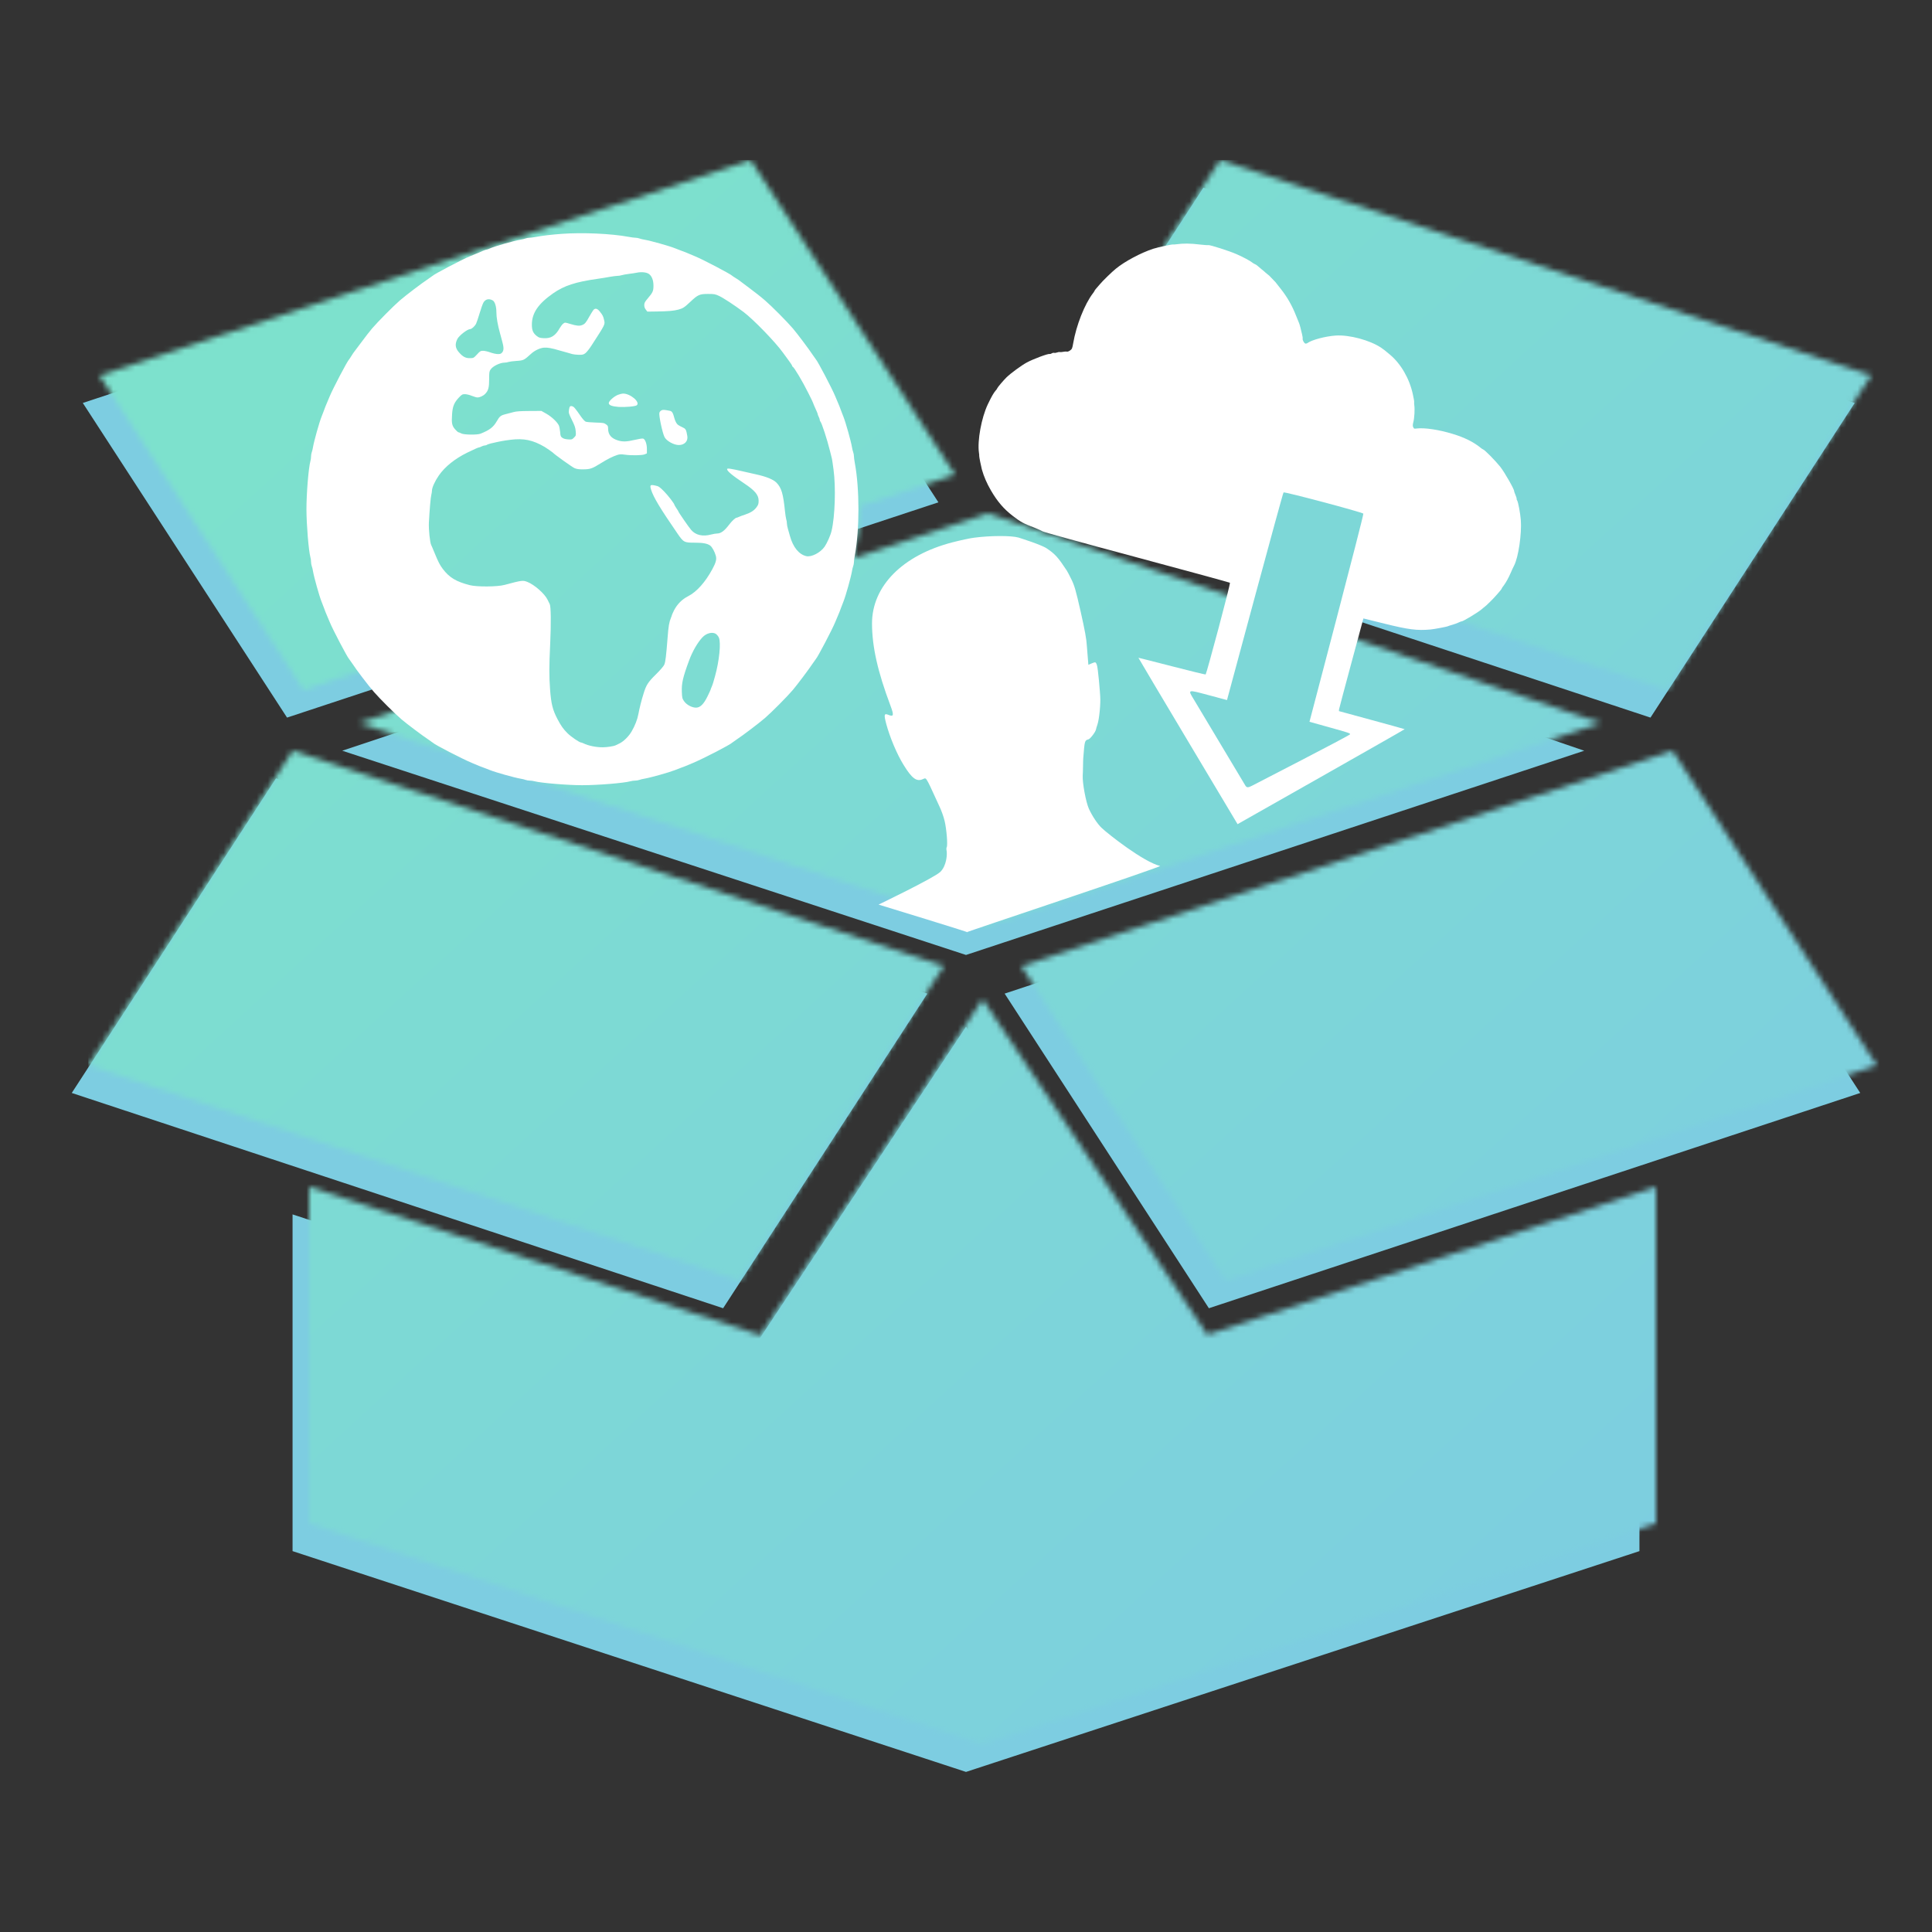
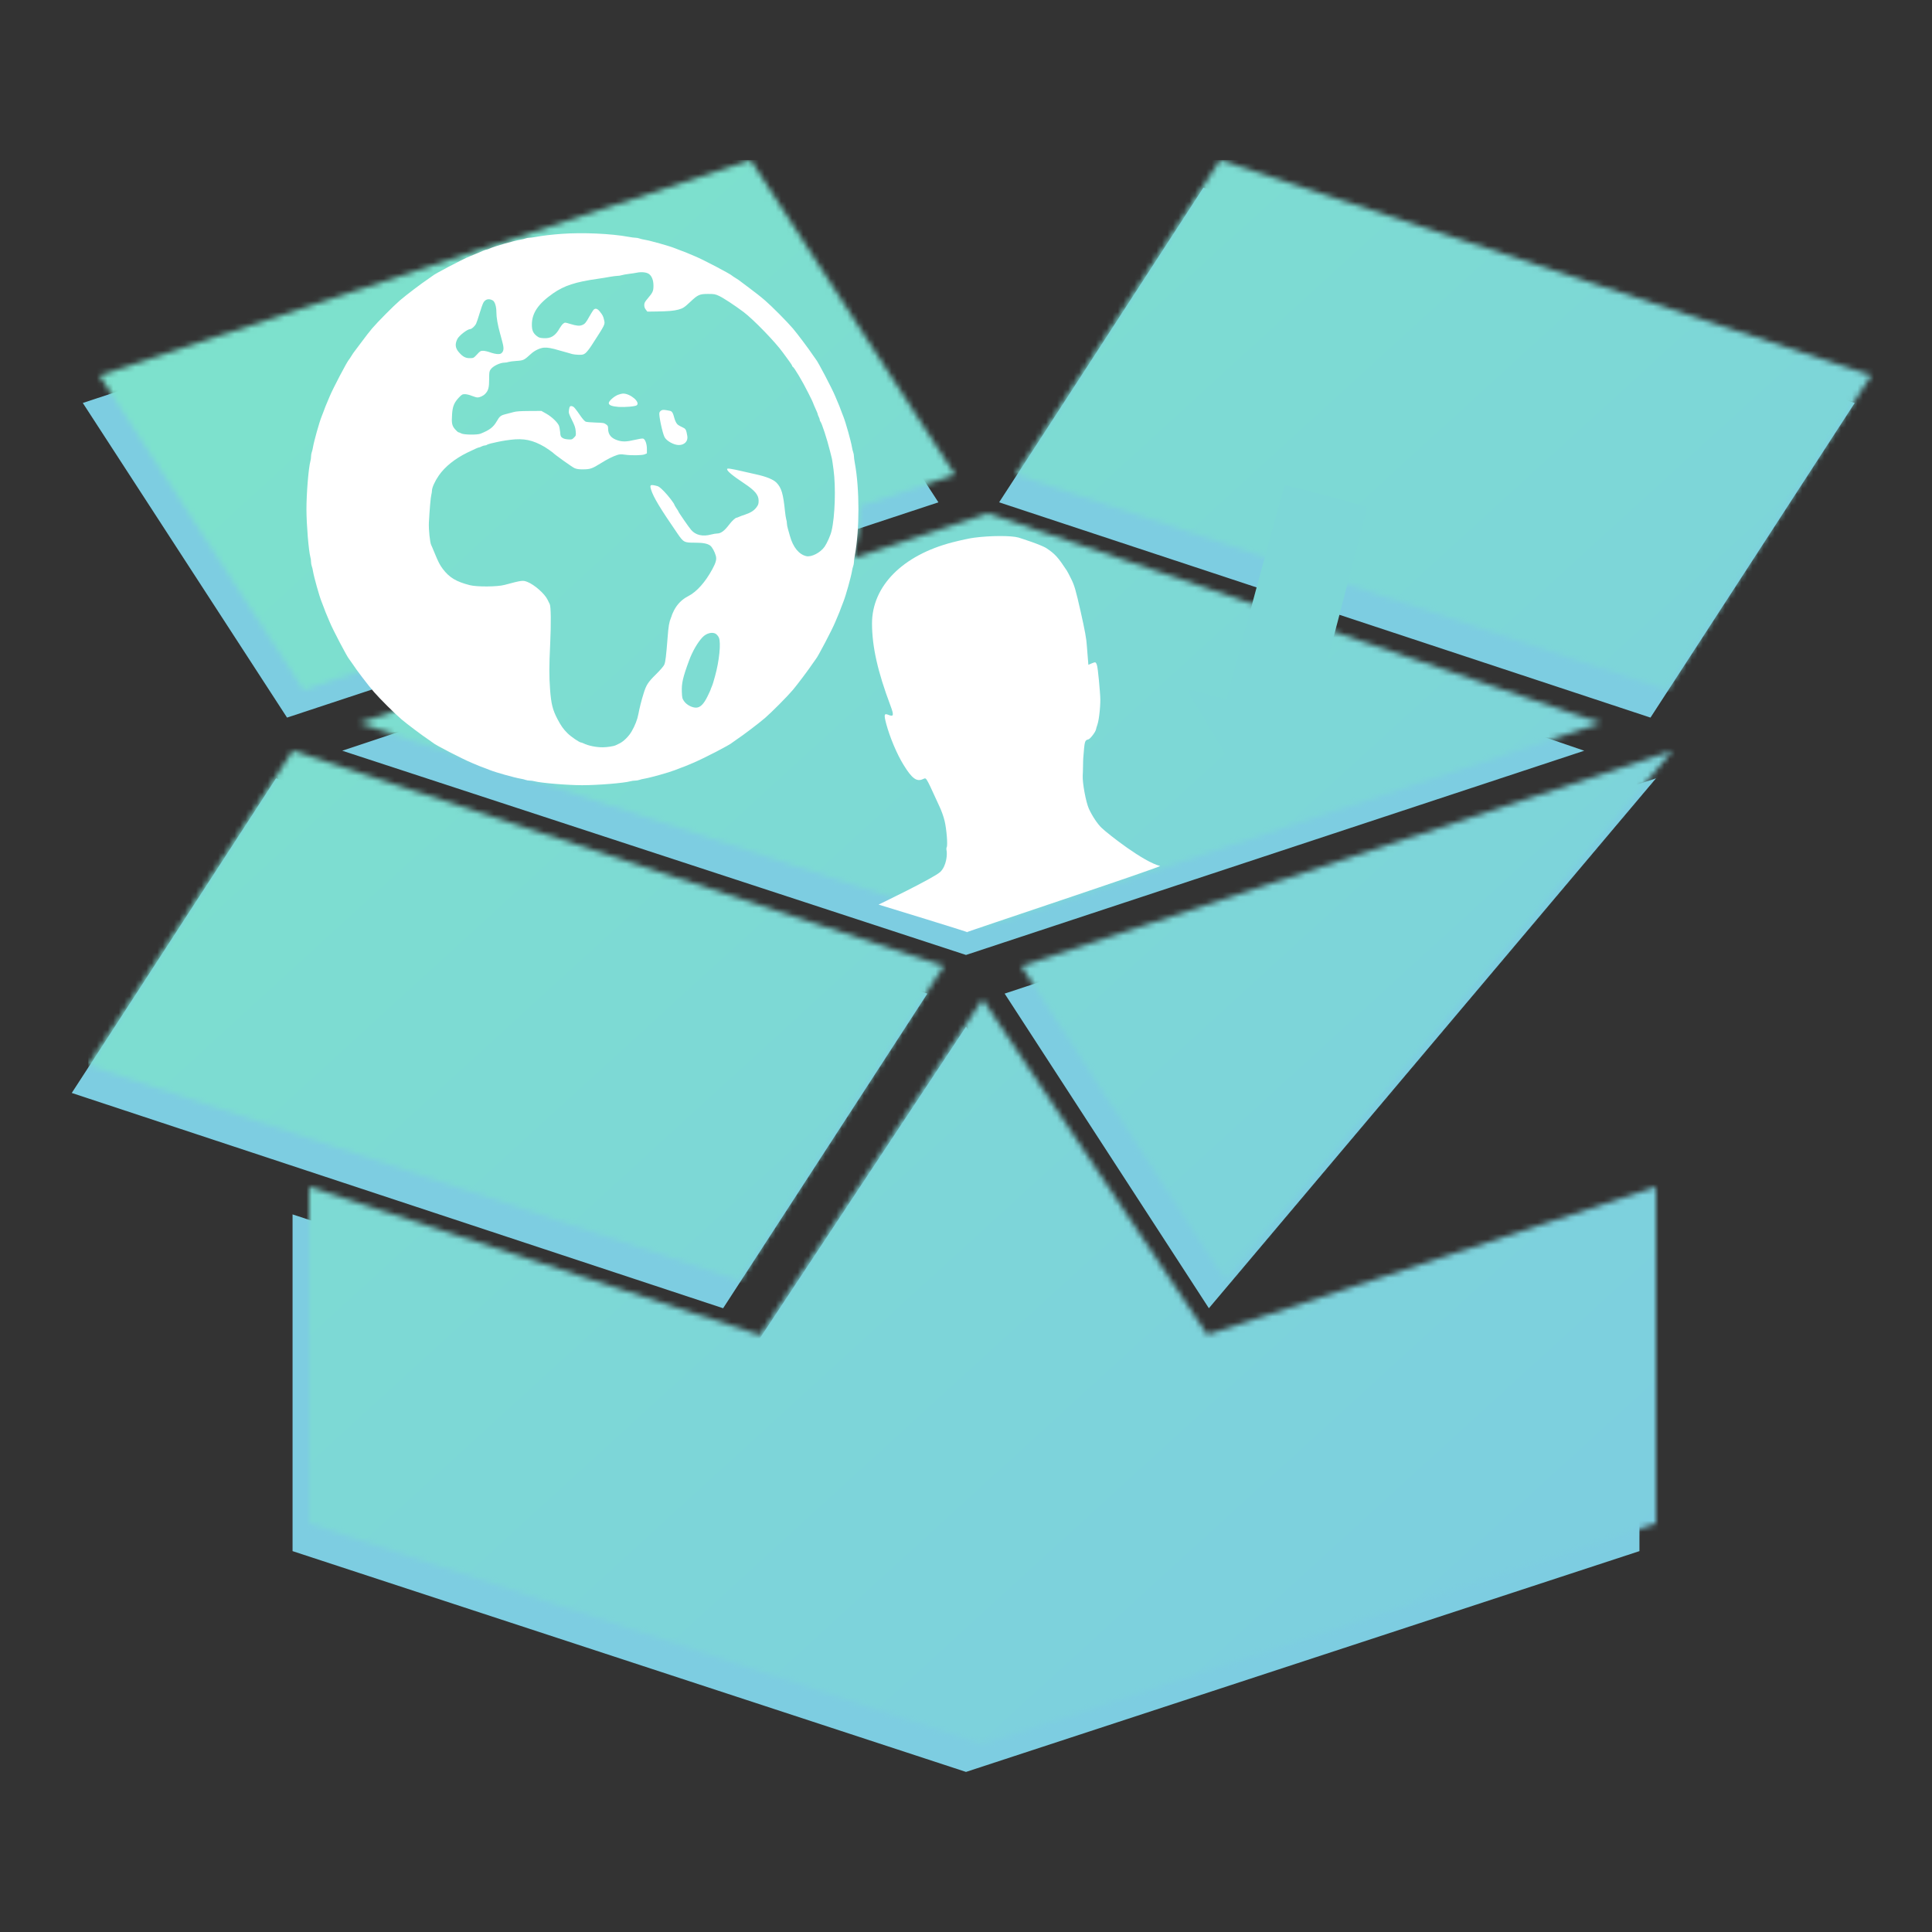
<svg xmlns="http://www.w3.org/2000/svg" xmlns:ns1="http://www.bohemiancoding.com/sketch/ns" xmlns:xlink="http://www.w3.org/1999/xlink" width="350px" height="350px" viewBox="0 0 350 350" version="1.1">
  <rect x="0" y="0" width="350" height="350" fill="#333333" stroke="none" />
  <title>Logo</title>
  <desc>Created with Sketch.</desc>
  <defs>
-     <path d="M139.953,62.634 L157,57 L120,5.68434189e-14 L2,39 L39,96 L55.664,90.492 C57.746,93.046 60.088,95.378 62.649,97.45 L49,102 L162,139 L274,102 L163,64 L138.562,72.146 C139.334,69.083 139.808,65.901 139.953,62.634 Z M37,107 L0,164 L118,203 L155,146 L37,107 Z M287,107 L324,164 L206,203 L169,146 L287,107 Z M286,96 L323,39 L205,5.68434189e-14 L168,57 L286,96 Z M40,247 L40,186 L121.727,212.864 L162,152 L202.721,212.78 L284,186 L284,247 L162,287 L40,247 Z" id="path-1" />
+     <path d="M139.953,62.634 L157,57 L120,5.68434189e-14 L2,39 L39,96 L55.664,90.492 C57.746,93.046 60.088,95.378 62.649,97.45 L49,102 L162,139 L274,102 L163,64 L138.562,72.146 C139.334,69.083 139.808,65.901 139.953,62.634 Z M37,107 L0,164 L118,203 L155,146 L37,107 Z M287,107 L206,203 L169,146 L287,107 Z M286,96 L323,39 L205,5.68434189e-14 L168,57 L286,96 Z M40,247 L40,186 L121.727,212.864 L162,152 L202.721,212.78 L284,186 L284,247 L162,287 L40,247 Z" id="path-1" />
    <linearGradient x1="12.754%" y1="13.484%" x2="90.778%" y2="90.584%" id="linearGradient-3">
      <stop stop-color="#7DE1CD" offset="0%" />
      <stop stop-color="#7DCDE1" offset="100%" />
    </linearGradient>
  </defs>
  <g id="Page-1" stroke="none" stroke-width="1" fill="none" fill-rule="evenodd" ns1:type="MSPage">
    <g id="Logo" ns1:type="MSArtboardGroup">
      <g id="Mask-+-Rectangle-1" ns1:type="MSLayerGroup" transform="translate(13, 34)">
        <mask id="mask-2" ns1:name="Mask" fill="white">
          <use xlink:href="#path-1" />
        </mask>
        <use id="Mask" fill="#7DCDE1" ns1:type="MSShapeGroup" xlink:href="#path-1" />
        <rect id="Rectangle-1" fill="url(#linearGradient-3)" ns1:type="MSShapeGroup" mask="url(#mask-2)" x="3" y="-5" width="325" height="295" />
      </g>
      <path d="M184.499,97.381 C184.656,97.435 188.631,98.664 189.657,99.366 C191.15,100.374 191.684,100.972 193.264,103.368 C193.376,103.54 193.759,104.264 194.104,104.978 C194.646,106.079 194.895,106.924 195.775,110.816 C196.533,114.188 196.834,115.808 196.889,116.963 C196.946,117.834 197.168,120.435 197.168,120.435 L197.824,120.157 C198.433,119.908 198.488,119.914 198.68,120.356 C198.938,120.928 199.296,125.753 199.314,126.145 C199.41,127.494 199.144,130.244 198.816,131.24 C198.686,131.612 198.564,132.019 198.544,132.168 C198.425,132.665 197.51,133.85 197.172,133.946 C196.51,134.117 196.487,134.177 196.244,137.336 C196.205,137.633 196.198,139.944 196.146,140.497 C196.072,141.814 196.721,145.326 197.27,146.534 C197.909,147.902 198.818,149.262 199.579,149.988 C200.823,151.162 207.189,156.155 210.158,156.876 C210.609,157.007 174.753,168.909 175.158,168.876 C177.048,169.335 159.162,163.876 159.162,163.876 C159.162,163.876 169.155,159.07 170.327,157.968 C171.499,156.866 171.623,154.692 171.477,154.059 C171.429,153.853 171.442,153.597 171.504,153.475 C171.718,153.155 171.477,150.162 171.124,148.71 C170.95,147.956 170.504,146.724 170.13,145.963 C169.756,145.201 168.438,142.222 168.169,141.761 C167.707,140.929 167.686,140.916 167.214,141.133 C166.081,141.684 165.211,141.036 163.713,138.604 C162.484,136.633 161.194,133.539 160.547,131.127 C160.1,129.426 160.168,129.175 160.967,129.514 C161.901,129.894 161.974,129.588 161.32,127.845 C158.99,121.654 157.984,117.141 157.973,112.959 C157.973,106.175 163.507,100.586 172.546,98.247 C173.956,97.885 175.721,97.495 176.493,97.407 C179.428,97.018 183.208,97.012 184.499,97.381 Z" id="Shape" fill="#FFFFFF" ns1:type="MSShapeGroup" />
      <path d="M241.123,103.771 L245.094,103.73 C248.61,103.702 249.051,103.674 249.051,103.481 C249.051,103.246 234.05,89.651 233.816,89.43 C233.223,88.891 232.961,88.836 232.589,89.223 C232.423,89.389 219.711,101.699 219.174,102.224 C217.588,103.744 217.519,103.702 221.683,103.702 L225.199,103.702 C225.199,103.702 225.24,143.755 225.364,143.879 C225.571,144.086 240.448,144.114 240.779,143.906 C240.958,143.796 241.123,103.771 241.123,103.771 Z" id="Path-Copy" fill="#7DD7D7" ns1:type="MSShapeGroup" transform="translate(233.611, 116.511) scale(1, -1) rotate(-15) translate(-233.611, -116.511) " />
-       <path d="M217.48,44.309 C215.588,44.079 214.384,44.076 213.047,44.259 C212.803,44.291 212.549,44.306 212.485,44.289 C212.317,44.244 209.668,44.825 208.911,45.066 C206.694,45.791 203.736,47.372 202.172,48.66 C201.431,49.252 199.724,50.919 199.25,51.499 C199.045,51.75 198.743,52.099 198.588,52.266 C198.429,52.445 198.296,52.632 198.279,52.696 C198.261,52.761 198.141,52.951 197.995,53.134 C196.481,55.116 194.974,58.931 194.414,62.209 C194.255,63.111 194.208,63.237 193.866,63.478 C193.655,63.644 193.381,63.737 193.252,63.702 C193.123,63.668 192.827,63.686 192.605,63.737 C192.371,63.786 192.088,63.807 191.985,63.779 C191.881,63.752 191.65,63.787 191.493,63.856 C191.323,63.921 191.092,63.957 190.963,63.922 C190.847,63.891 190.654,63.936 190.536,64.016 C190.418,64.095 190.251,64.148 190.161,64.123 C189.851,64.04 187.172,65.044 186.038,65.656 C185.085,66.164 183.103,67.617 182.353,68.347 C181.828,68.858 180.715,70.17 180.677,70.313 C180.653,70.403 180.513,70.615 180.361,70.769 C180.023,71.151 179.611,71.859 178.944,73.263 C177.796,75.689 177.033,79.829 177.345,82.023 C177.39,82.27 177.405,82.524 177.391,82.576 C177.363,82.68 177.731,84.513 177.877,85.052 C178.247,86.359 178.772,87.554 179.509,88.834 C180.675,90.84 181.824,92.189 183.476,93.464 C184.924,94.574 185.371,94.819 187.345,95.57 C187.996,95.827 188.688,96.138 188.878,96.258 C189.09,96.398 195.266,98.109 205.928,100.965 C215.116,103.427 222.704,105.502 222.81,105.572 C222.97,105.699 218.561,122.103 218.414,122.188 C218.266,122.273 206.243,119.121 206.233,119.16 C206.215,119.225 224.196,149.304 224.196,149.304 C224.196,149.304 254.5,132.149 254.471,132.099 C254.43,132.047 242.564,128.826 242.564,128.826 L242.576,128.523 C242.582,128.345 246.993,112.038 246.993,112.038 L250.826,112.982 C255.163,114.061 256.718,114.255 259.13,114.041 C259.826,113.978 262.203,113.532 262.341,113.43 C262.39,113.402 262.727,113.284 263.098,113.189 C263.473,113.081 263.98,112.898 264.235,112.772 C264.49,112.646 264.735,112.559 264.774,112.569 C264.981,112.625 267.825,110.902 268.425,110.369 C268.573,110.228 268.784,110.063 268.869,110.002 C269.131,109.851 270.661,108.331 271.092,107.808 C271.297,107.558 271.599,107.208 271.754,107.042 C271.913,106.862 272.049,106.663 272.07,106.585 C272.088,106.52 272.231,106.295 272.393,106.103 C272.802,105.56 273.254,104.751 273.65,103.844 C273.839,103.395 274.136,102.753 274.307,102.424 C275.076,100.95 275.699,96.662 275.511,94.21 C275.418,93.006 275.032,90.931 274.851,90.675 C274.782,90.573 274.735,90.435 274.753,90.371 C274.774,90.293 274.678,89.976 274.532,89.645 C274.398,89.318 274.286,89.01 274.297,88.972 C274.366,88.713 272.596,85.601 271.802,84.583 C270.9,83.453 268.973,81.494 268.676,81.414 C268.598,81.393 268.387,81.253 268.195,81.091 C266.921,80.055 265.27,79.238 263.168,78.606 C260.698,77.847 258.089,77.453 256.657,77.625 C256.157,77.685 256.182,77.692 256.016,77.383 C255.908,77.216 255.923,76.9 256.041,76.46 C256.232,75.748 256.325,74.163 256.211,73.397 C256.18,73.152 256.168,72.885 256.189,72.808 C256.21,72.73 256.101,72.104 255.95,71.425 C255.337,68.596 253.805,65.937 251.828,64.269 C250.936,63.516 250.651,63.287 250.227,63.007 C248.161,61.621 244.413,60.617 241.956,60.791 C240.137,60.914 237.708,61.554 236.906,62.117 C236.781,62.222 236.588,62.268 236.472,62.236 C236.252,62.178 235.928,61.577 235.991,61.344 C236.015,61.253 235.96,60.892 235.875,60.536 C235.777,60.177 235.647,59.628 235.578,59.318 C235.496,59.005 235.395,58.658 235.351,58.563 C235.311,58.455 235.024,57.768 234.725,57.021 C234.047,55.313 233.149,53.754 232.031,52.344 C231.545,51.728 231.113,51.168 231.05,51.095 C230.999,51.026 230.868,50.894 230.779,50.815 C230.689,50.735 230.472,50.511 230.291,50.309 C229.991,49.979 229.915,49.903 229.546,49.624 C229.466,49.561 229.319,49.438 229.23,49.359 C229.144,49.266 228.862,49.024 228.609,48.831 C228.359,48.626 228.007,48.337 227.841,48.182 C227.662,48.023 227.438,47.879 227.347,47.855 C227.244,47.827 227.029,47.7 226.846,47.554 C226.362,47.188 225.333,46.635 224.022,46.048 C222.785,45.494 219.073,44.305 218.906,44.413 C218.844,44.438 218.205,44.392 217.48,44.309 Z M237.225,130.758 L240.937,131.794 C244.225,132.703 244.632,132.84 244.583,133.021 C244.524,133.241 227.05,142.216 226.774,142.365 C226.083,142.721 225.824,142.707 225.572,142.251 C225.459,142.054 216.635,127.323 216.263,126.696 C215.159,124.873 215.084,124.895 218.986,125.94 L222.282,126.823 C222.282,126.823 232.38,89.292 232.527,89.207 C232.773,89.064 246.724,92.775 246.982,93.052 C247.123,93.201 237.225,130.758 237.225,130.758 Z" id="Path" fill="#FFFFFF" ns1:type="MSShapeGroup" />
      <path d="M101.712,42.368 C100.057,42.487 98.295,42.69 97.176,42.904 C96.676,42.999 96.104,43.071 95.902,43.071 C95.699,43.071 95.39,43.13 95.199,43.202 C95.021,43.273 94.604,43.38 94.27,43.428 C93.044,43.63 89.591,44.618 88.651,45.047 C88.448,45.142 88.222,45.214 88.15,45.214 C88.079,45.214 87.829,45.297 87.579,45.404 C87.329,45.511 87.019,45.642 86.888,45.702 C86.757,45.75 86.388,45.904 86.055,46.047 C85.733,46.178 85.305,46.357 85.102,46.44 C83.745,46.988 78.649,49.667 78.375,49.964 C78.34,50 77.994,50.25 77.601,50.512 C76.411,51.298 73.625,53.417 72.481,54.393 C71.303,55.405 68.445,58.287 67.409,59.501 C67.04,59.93 66.147,61.073 65.421,62.061 C64.695,63.037 64.052,63.894 63.992,63.966 C63.945,64.025 63.766,64.299 63.611,64.561 C63.456,64.823 63.29,65.061 63.254,65.097 C62.956,65.335 60.289,70.431 59.718,71.824 C59.587,72.145 59.277,72.895 58.968,73.61 C58.92,73.741 58.753,74.169 58.61,74.562 C58.456,74.955 58.301,75.384 58.241,75.514 C57.825,76.562 56.884,79.92 56.705,80.991 C56.658,81.313 56.551,81.741 56.479,81.92 C56.408,82.11 56.348,82.456 56.348,82.694 C56.348,82.932 56.301,83.325 56.229,83.551 C55.884,84.837 55.515,89.397 55.515,92.302 C55.527,95.088 55.908,99.731 56.229,100.934 C56.301,101.16 56.348,101.553 56.348,101.791 C56.348,102.029 56.408,102.374 56.479,102.565 C56.551,102.743 56.658,103.16 56.705,103.494 C56.884,104.565 57.825,107.923 58.241,108.97 C58.301,109.101 58.456,109.53 58.61,109.923 C58.753,110.316 58.92,110.744 58.968,110.875 C59.277,111.59 59.587,112.34 59.718,112.661 C60.265,114.018 62.944,119.114 63.242,119.388 C63.278,119.424 63.528,119.769 63.79,120.162 C64.611,121.424 66.719,124.174 67.731,125.341 C68.814,126.591 71.565,129.329 72.779,130.353 C73.684,131.127 76.565,133.294 77.601,133.973 C77.994,134.235 78.34,134.485 78.375,134.52 C78.709,134.89 83.638,137.437 85.579,138.247 C86.174,138.485 86.757,138.735 86.888,138.795 C87.019,138.842 87.448,139.009 87.841,139.152 C88.234,139.307 88.662,139.461 88.793,139.521 C89.841,139.938 93.199,140.878 94.27,141.057 C94.604,141.104 95.021,141.212 95.199,141.283 C95.39,141.355 95.735,141.414 95.973,141.414 C96.211,141.414 96.604,141.462 96.83,141.533 C97.985,141.843 102.784,142.247 105.463,142.247 C108.344,142.247 112.988,141.866 114.214,141.533 C114.44,141.462 114.833,141.414 115.071,141.414 C115.309,141.414 115.655,141.355 115.845,141.283 C116.024,141.212 116.452,141.104 116.774,141.057 C117.845,140.878 121.203,139.938 122.251,139.521 C122.382,139.461 122.81,139.307 123.203,139.152 C123.596,139.009 124.025,138.842 124.156,138.795 C124.287,138.735 124.882,138.485 125.466,138.247 C127.406,137.437 132.336,134.89 132.669,134.52 C132.705,134.485 133.05,134.235 133.443,133.973 C134.634,133.187 137.42,131.068 138.563,130.091 C139.742,129.079 142.611,126.198 143.635,124.984 C144.397,124.091 146.564,121.21 147.255,120.162 C147.516,119.769 147.767,119.424 147.802,119.388 C148.1,119.114 150.779,114.018 151.327,112.661 C151.458,112.34 151.767,111.59 152.077,110.875 C152.124,110.744 152.291,110.316 152.434,109.923 C152.589,109.53 152.743,109.101 152.803,108.97 C153.22,107.923 154.16,104.565 154.339,103.494 C154.387,103.16 154.494,102.743 154.565,102.565 C154.637,102.374 154.696,102.065 154.696,101.862 C154.696,101.66 154.768,101.089 154.863,100.588 C155.732,95.909 155.732,88.575 154.863,83.896 C154.768,83.396 154.696,82.825 154.696,82.622 C154.696,82.42 154.637,82.11 154.565,81.92 C154.494,81.741 154.387,81.313 154.339,80.991 C154.16,79.92 153.22,76.562 152.803,75.514 C152.743,75.384 152.589,74.955 152.434,74.562 C152.291,74.169 152.124,73.741 152.077,73.61 C151.767,72.895 151.458,72.145 151.327,71.824 C150.779,70.466 148.1,65.371 147.802,65.097 C147.767,65.061 147.516,64.716 147.255,64.323 C146.576,63.287 144.409,60.406 143.635,59.501 C142.611,58.298 139.872,55.536 138.622,54.453 C138.003,53.905 136.693,52.869 135.705,52.143 C134.729,51.405 133.872,50.774 133.8,50.714 C133.741,50.667 133.467,50.488 133.205,50.333 C132.943,50.179 132.705,50.012 132.669,49.976 C132.431,49.679 127.335,47.012 125.942,46.44 C125.62,46.309 124.87,46 124.156,45.69 C124.025,45.642 123.596,45.476 123.203,45.333 C122.81,45.178 122.382,45.023 122.251,44.964 C121.203,44.547 117.845,43.606 116.774,43.428 C116.452,43.38 116.024,43.273 115.845,43.202 C115.655,43.13 115.345,43.071 115.143,43.071 C114.94,43.071 114.369,42.999 113.869,42.904 C110.737,42.321 105.486,42.083 101.712,42.368 Z M117.56,49.631 C118.084,50 118.381,50.774 118.381,51.75 C118.381,52.715 118.262,52.988 117.381,54.024 C116.821,54.679 116.714,54.87 116.714,55.274 C116.714,55.596 116.81,55.858 117,56.096 L117.274,56.453 L118.988,56.429 C121.132,56.394 122.072,56.31 122.906,56.084 C123.751,55.846 123.965,55.703 125.073,54.667 C126.418,53.393 126.74,53.25 128.264,53.25 C129.407,53.25 129.573,53.286 130.288,53.619 C131.074,53.988 133.098,55.322 134.693,56.513 C136.479,57.858 140.456,61.954 141.837,63.882 C142.135,64.287 142.623,64.978 142.944,65.394 C143.254,65.811 143.504,66.204 143.504,66.275 C143.504,66.335 143.54,66.406 143.599,66.43 C143.873,66.549 145.361,69.05 146.433,71.193 C146.921,72.157 147.314,72.979 147.314,73.026 C147.314,73.074 147.421,73.324 147.54,73.598 C147.957,74.502 148.148,74.955 148.148,75.074 C148.148,75.134 148.231,75.348 148.326,75.526 C148.421,75.717 148.505,75.955 148.505,76.05 C148.505,76.157 148.552,76.288 148.612,76.348 C148.874,76.622 149.826,79.551 150.362,81.706 C150.517,82.36 150.684,83.003 150.719,83.134 C150.743,83.265 150.886,84.146 151.005,85.099 C151.434,88.266 151.267,93.564 150.648,96.171 C150.457,96.993 149.814,98.422 149.374,99.053 C148.6,100.136 147.016,100.946 146.088,100.755 C144.754,100.458 143.671,99.148 143.111,97.124 C143.004,96.767 142.837,96.183 142.742,95.826 C142.635,95.481 142.551,95.016 142.551,94.802 C142.551,94.6 142.504,94.266 142.432,94.076 C142.373,93.885 142.266,93.219 142.206,92.6 C141.885,89.456 141.575,88.385 140.682,87.456 C140.111,86.861 138.813,86.337 136.955,85.932 C136.729,85.885 135.705,85.646 134.693,85.42 C132.276,84.861 131.717,84.789 131.717,84.992 C131.728,85.361 132.669,86.135 134.824,87.575 C136.777,88.873 137.432,89.671 137.432,90.707 C137.432,91.254 137.372,91.457 137.074,91.861 C136.646,92.469 136.015,92.873 135.027,93.207 C134.61,93.338 134.11,93.528 133.895,93.623 C133.693,93.719 133.491,93.79 133.443,93.79 C133.229,93.79 132.621,94.35 132.121,95.005 C131.24,96.171 130.609,96.636 129.931,96.648 C129.704,96.648 129.216,96.731 128.859,96.826 C127.299,97.243 126.025,96.957 125.204,95.993 C124.787,95.517 122.906,92.79 122.906,92.671 C122.906,92.635 122.751,92.373 122.548,92.088 C122.358,91.79 122.191,91.528 122.191,91.492 C122.191,91.266 121.06,89.79 120.298,89.016 C119.465,88.182 119.334,88.087 118.691,87.956 C117.774,87.766 117.691,87.861 117.964,88.754 C118.393,90.099 119.619,92.135 122.679,96.576 C123.846,98.279 123.918,98.314 125.966,98.314 C127.335,98.314 128.156,98.469 128.645,98.826 C129.014,99.1 129.478,99.946 129.68,100.696 C129.847,101.315 129.704,101.898 129.073,103.065 C127.775,105.47 126.216,107.22 124.644,108.018 C123.537,108.589 122.679,109.458 122.096,110.589 C121.894,111.006 121.715,111.399 121.715,111.447 C121.715,111.506 121.644,111.721 121.548,111.923 C121.227,112.697 121.096,113.435 120.941,115.519 C120.679,118.852 120.56,119.888 120.346,120.4 C120.215,120.698 119.631,121.376 118.81,122.186 C117.405,123.567 117.071,124.091 116.607,125.591 C116.19,126.913 115.845,128.306 115.643,129.389 C115.476,130.318 115.035,131.461 114.416,132.52 C113.904,133.401 112.976,134.318 112.237,134.675 C111.987,134.794 111.666,134.949 111.547,135.009 C111.213,135.187 109.951,135.378 109.213,135.378 C107.999,135.39 106.57,135.092 105.725,134.675 C105.534,134.58 105.332,134.509 105.26,134.509 C104.974,134.509 103.474,133.485 102.843,132.866 C102.034,132.068 101.664,131.532 100.998,130.282 C100.117,128.615 99.843,127.484 99.652,124.924 C99.474,122.484 99.474,120.733 99.676,116.531 C99.843,112.911 99.807,109.839 99.593,109.447 C99.521,109.316 99.343,108.958 99.2,108.649 C98.7,107.589 96.807,105.91 95.544,105.422 C94.723,105.101 94.58,105.113 91.413,105.958 C90.115,106.315 86.4,106.339 85.102,106.006 C82.65,105.375 81.423,104.648 80.233,103.089 C79.697,102.386 79.399,101.815 78.673,100.041 C78.435,99.445 78.185,98.874 78.125,98.755 C77.887,98.314 77.637,95.886 77.697,94.683 C77.828,92.29 78.018,90.064 78.137,89.647 C78.197,89.397 78.256,89.052 78.256,88.873 C78.256,88.325 78.804,87.135 79.518,86.111 C80.626,84.527 82.423,83.087 84.686,81.979 C86.067,81.313 86.65,81.051 86.805,81.051 C86.865,81.051 87.079,80.967 87.258,80.872 C87.448,80.777 87.71,80.694 87.853,80.694 C87.984,80.694 88.139,80.646 88.21,80.586 C88.27,80.527 88.591,80.42 88.913,80.336 C90.603,79.944 91.175,79.836 92.484,79.67 C94.902,79.372 96.509,79.705 98.676,80.967 C99.033,81.182 100.093,81.92 100.164,82.003 C100.379,82.277 103.653,84.623 104.093,84.813 C104.498,84.98 104.879,85.039 105.701,85.027 C106.927,85.015 107.296,84.884 108.844,83.92 C109.987,83.194 111.094,82.646 111.833,82.42 C112.226,82.289 112.547,82.277 113.142,82.36 C114.345,82.539 116.298,82.503 116.774,82.313 L117.191,82.134 L117.191,81.325 C117.191,80.408 116.881,79.574 116.512,79.455 C116.381,79.408 115.702,79.515 115.012,79.682 C113.547,80.027 112.833,80.051 111.987,79.801 C110.761,79.432 110.178,78.765 110.166,77.693 C110.166,77.205 110.118,77.11 109.785,76.872 C109.451,76.622 109.237,76.586 107.903,76.55 C107.082,76.526 106.284,76.455 106.117,76.396 C105.951,76.336 105.582,75.931 105.284,75.514 C104.224,73.979 103.962,73.669 103.665,73.598 C103.272,73.49 103.165,73.621 103.069,74.288 C102.998,74.788 103.046,74.955 103.617,76.098 C104.117,77.098 104.248,77.503 104.296,78.122 C104.355,78.872 104.355,78.908 103.986,79.277 C103.629,79.634 103.569,79.646 102.891,79.598 C102.426,79.563 102.069,79.467 101.855,79.301 C101.569,79.098 101.522,78.955 101.474,78.241 C101.426,77.789 101.331,77.253 101.236,77.062 C100.926,76.431 99.95,75.514 99.009,74.967 L98.081,74.443 L95.878,74.455 C94.247,74.467 93.497,74.514 93.02,74.657 C92.663,74.753 92.008,74.931 91.568,75.038 C90.71,75.253 90.496,75.431 89.996,76.312 C89.365,77.396 88.722,77.896 87.067,78.562 C86.448,78.812 84.031,78.777 83.555,78.515 C83.364,78.408 83.138,78.312 83.055,78.312 C82.983,78.312 82.709,78.074 82.447,77.777 C81.876,77.122 81.781,76.646 81.9,75.014 C81.995,73.621 82.269,72.943 83.126,72.026 C83.662,71.466 83.757,71.407 84.233,71.407 C84.507,71.407 85.067,71.538 85.46,71.705 C85.853,71.859 86.317,72.002 86.484,72.002 C86.936,72.002 87.555,71.716 87.924,71.324 C88.472,70.74 88.615,70.204 88.615,68.692 C88.615,67.466 88.639,67.276 88.877,66.93 C89.294,66.323 90.591,65.692 91.425,65.692 C91.639,65.692 91.949,65.644 92.115,65.573 C92.294,65.513 92.949,65.418 93.592,65.383 C94.842,65.299 94.949,65.24 96.176,64.12 C96.842,63.501 97.807,63.037 98.569,62.978 C99.164,62.93 99.986,63.073 101.355,63.489 C101.653,63.573 102.212,63.728 102.605,63.835 C102.998,63.942 103.486,64.085 103.677,64.144 C103.879,64.204 104.403,64.263 104.843,64.275 C105.534,64.287 105.689,64.251 106.058,63.978 C106.284,63.799 106.784,63.18 107.153,62.597 C109.666,58.715 109.63,58.799 109.439,57.989 C109.297,57.322 109.177,57.072 108.654,56.429 C108.213,55.882 107.832,55.786 107.511,56.143 C107.415,56.251 107.082,56.798 106.772,57.334 C106.141,58.477 105.963,58.691 105.439,58.894 C104.963,59.084 104.427,59.025 103.248,58.668 C102.355,58.394 102.343,58.394 102.045,58.62 C101.879,58.739 101.593,59.108 101.414,59.418 C100.629,60.834 99.807,61.346 98.485,61.263 C97.807,61.227 97.604,61.168 97.223,60.858 C96.568,60.334 96.354,59.834 96.354,58.81 C96.354,56.715 97.497,55.036 100.2,53.143 C102.2,51.75 104.26,51.072 108.261,50.512 C109.011,50.405 110.035,50.238 110.523,50.143 C111.023,50.06 111.618,49.976 111.844,49.976 C112.083,49.976 112.428,49.917 112.618,49.857 C112.809,49.786 113.392,49.69 113.916,49.619 C114.44,49.559 115.107,49.452 115.405,49.393 C116.214,49.226 117.131,49.321 117.56,49.631 Z M89.234,54.405 C89.639,54.608 89.925,55.489 89.925,56.548 C89.925,57.477 90.151,58.834 90.579,60.358 C90.675,60.739 90.853,61.358 90.949,61.727 C91.282,62.894 91.294,63.442 90.996,63.823 C90.782,64.085 90.651,64.144 90.198,64.144 C89.901,64.144 89.282,64.013 88.829,63.847 C88.377,63.68 87.781,63.549 87.519,63.549 C87.067,63.549 86.96,63.609 86.412,64.216 C85.805,64.859 85.781,64.882 85.126,64.882 C84.34,64.894 83.852,64.632 83.15,63.835 C82.471,63.061 82.388,62.358 82.852,61.418 C83.162,60.799 84.674,59.62 85.174,59.62 C85.436,59.62 86.007,59.108 86.234,58.679 C86.353,58.429 86.65,57.56 86.888,56.751 C87.127,55.941 87.436,55.072 87.567,54.834 C87.924,54.203 88.532,54.036 89.234,54.405 Z M129.752,114.888 C129.931,115.03 130.157,115.316 130.24,115.53 C130.633,116.471 130.3,119.757 129.538,122.484 C129.43,122.841 129.288,123.353 129.216,123.615 C129.145,123.877 129.002,124.258 128.907,124.472 C128.811,124.674 128.74,124.877 128.74,124.924 C128.74,124.96 128.49,125.508 128.192,126.115 C127.49,127.567 126.847,128.198 126.085,128.198 C125.347,128.198 124.37,127.675 123.93,127.032 C123.608,126.579 123.561,126.413 123.525,125.389 C123.453,123.805 123.703,122.71 124.846,119.626 C125.43,118.031 126.37,116.4 127.24,115.471 C127.978,114.673 129.145,114.399 129.752,114.888 Z M111.952,71.526 C111.237,71.8 110.285,72.657 110.285,73.014 C110.285,73.407 110.856,73.621 112.071,73.717 C113.238,73.788 115.107,73.633 115.357,73.419 C116.048,72.848 114.142,71.252 112.833,71.3 C112.642,71.312 112.249,71.407 111.952,71.526 Z M119.81,74.348 C119.655,74.431 119.488,74.621 119.453,74.788 C119.334,75.252 119.977,78.324 120.37,79.146 C120.691,79.848 122.048,80.622 122.977,80.622 C124.001,80.622 124.668,79.92 124.513,79.003 C124.323,77.884 124.239,77.705 123.775,77.479 C122.834,77.026 122.727,76.943 122.501,76.574 C122.382,76.372 122.239,76.038 122.191,75.824 C121.917,74.776 121.751,74.49 121.334,74.419 C120.298,74.217 120.096,74.205 119.81,74.348 Z" id="Globe" fill="#FFFFFF" ns1:type="MSShapeGroup" />
    </g>
  </g>
</svg>